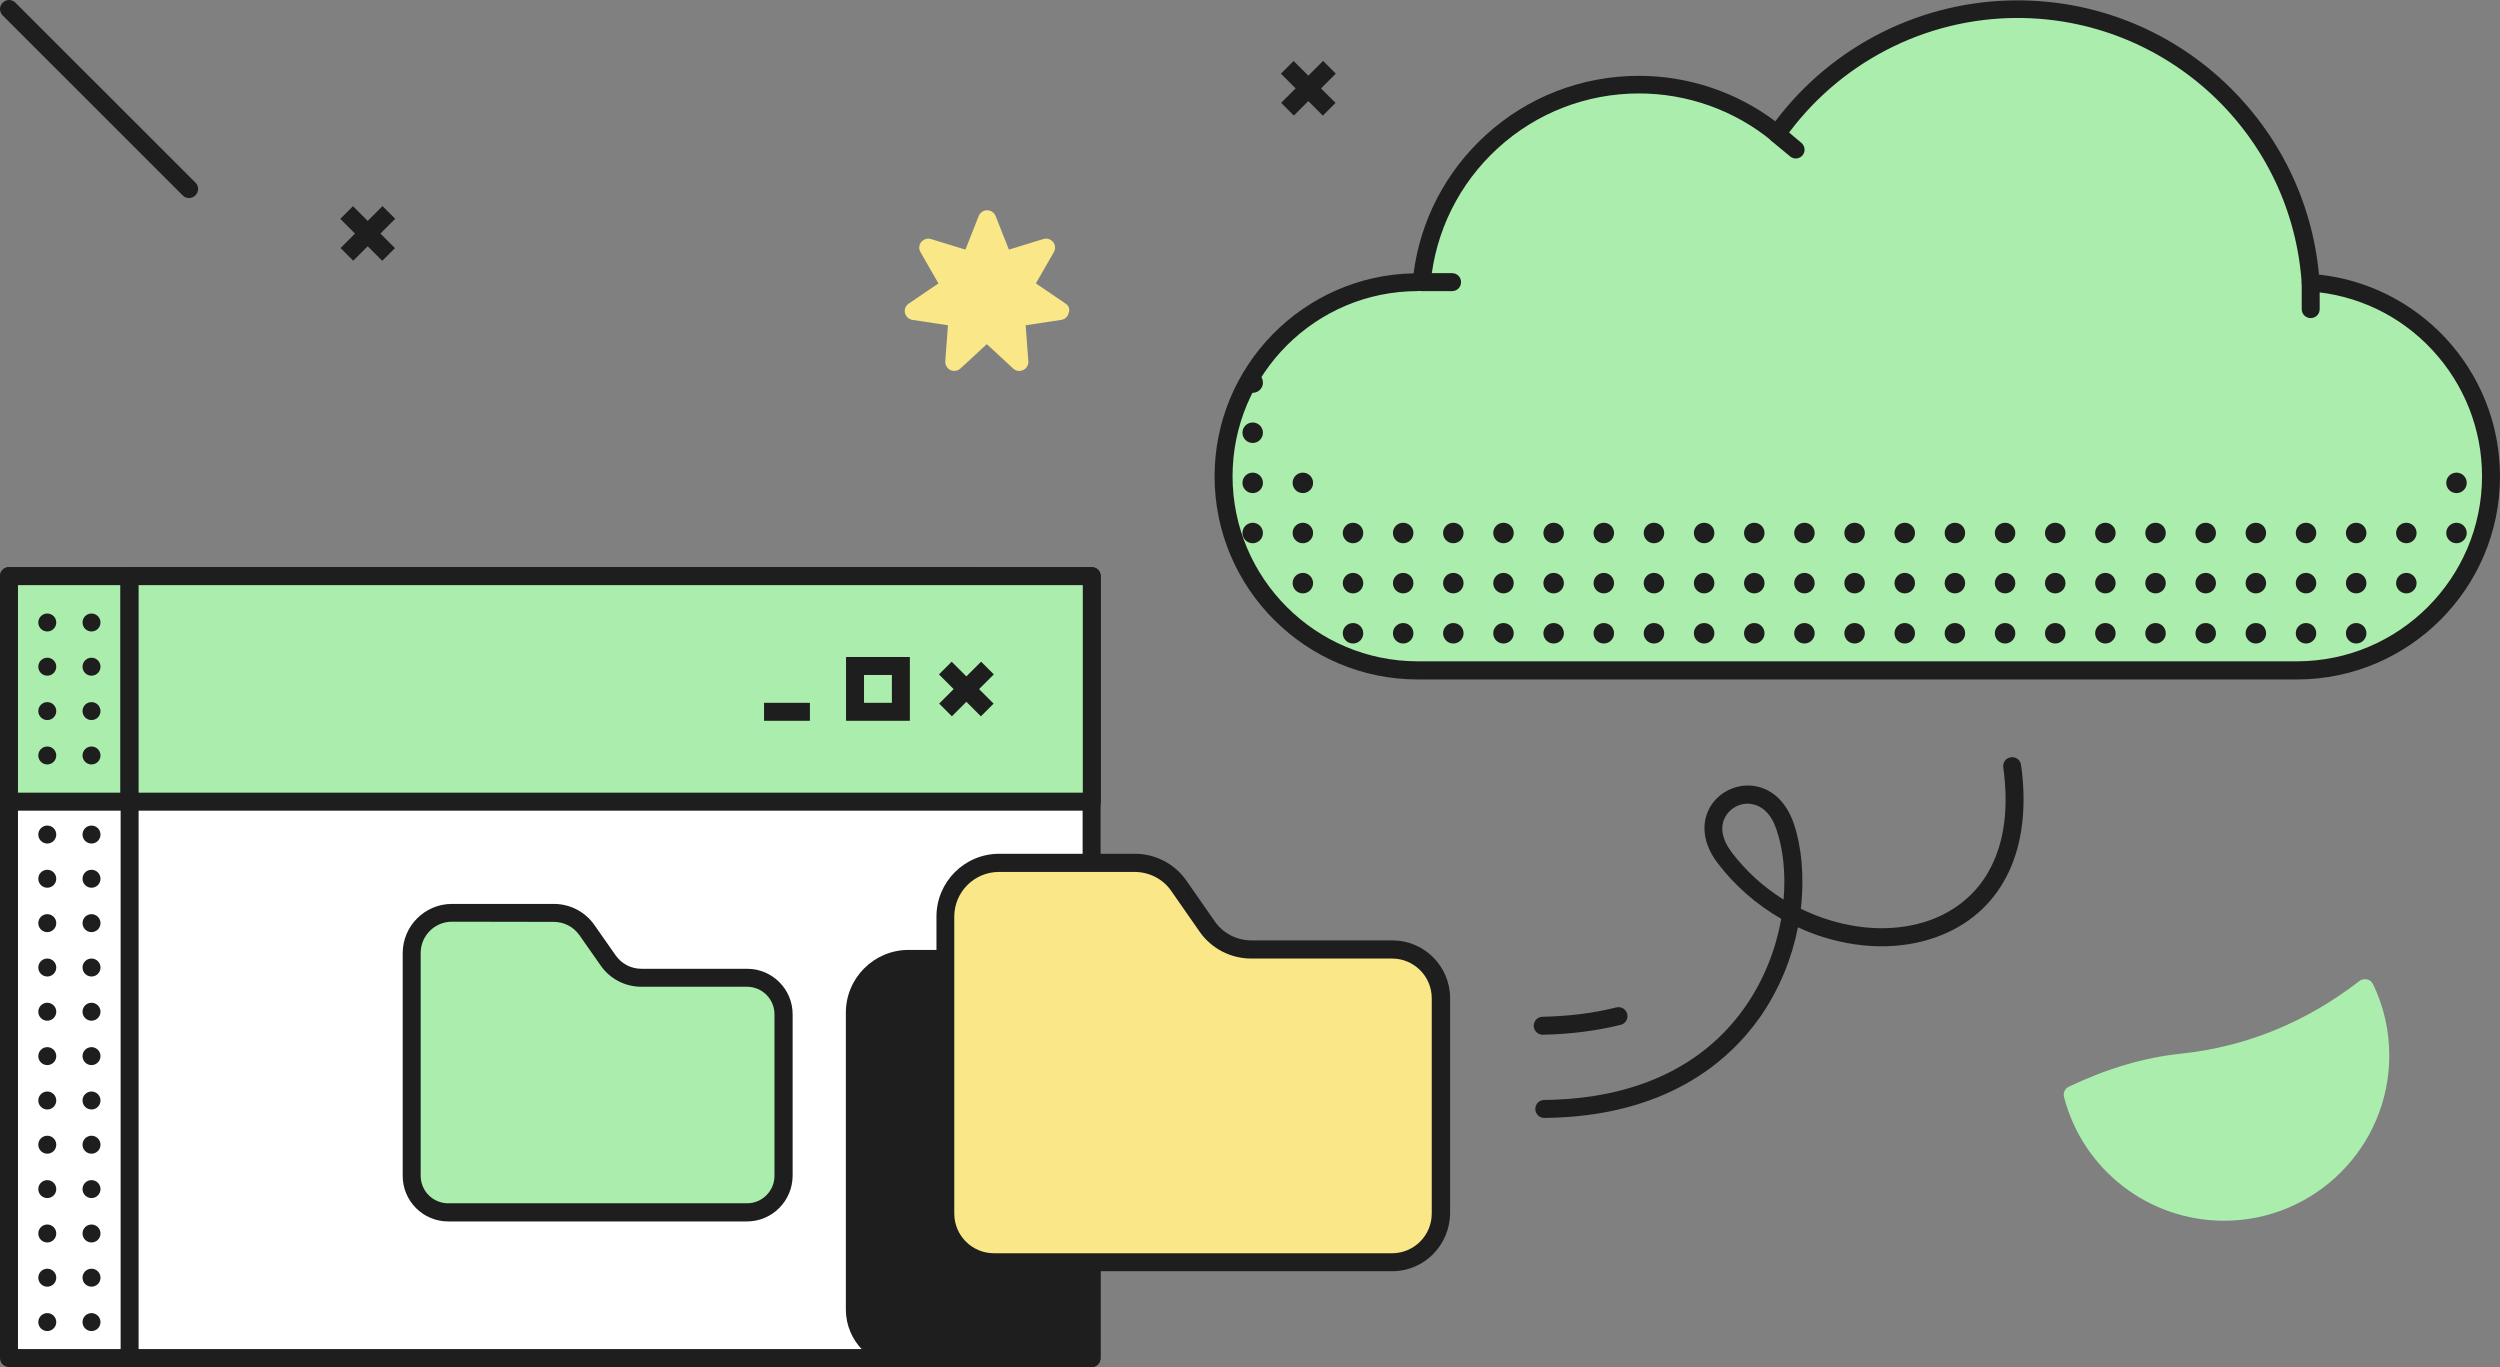
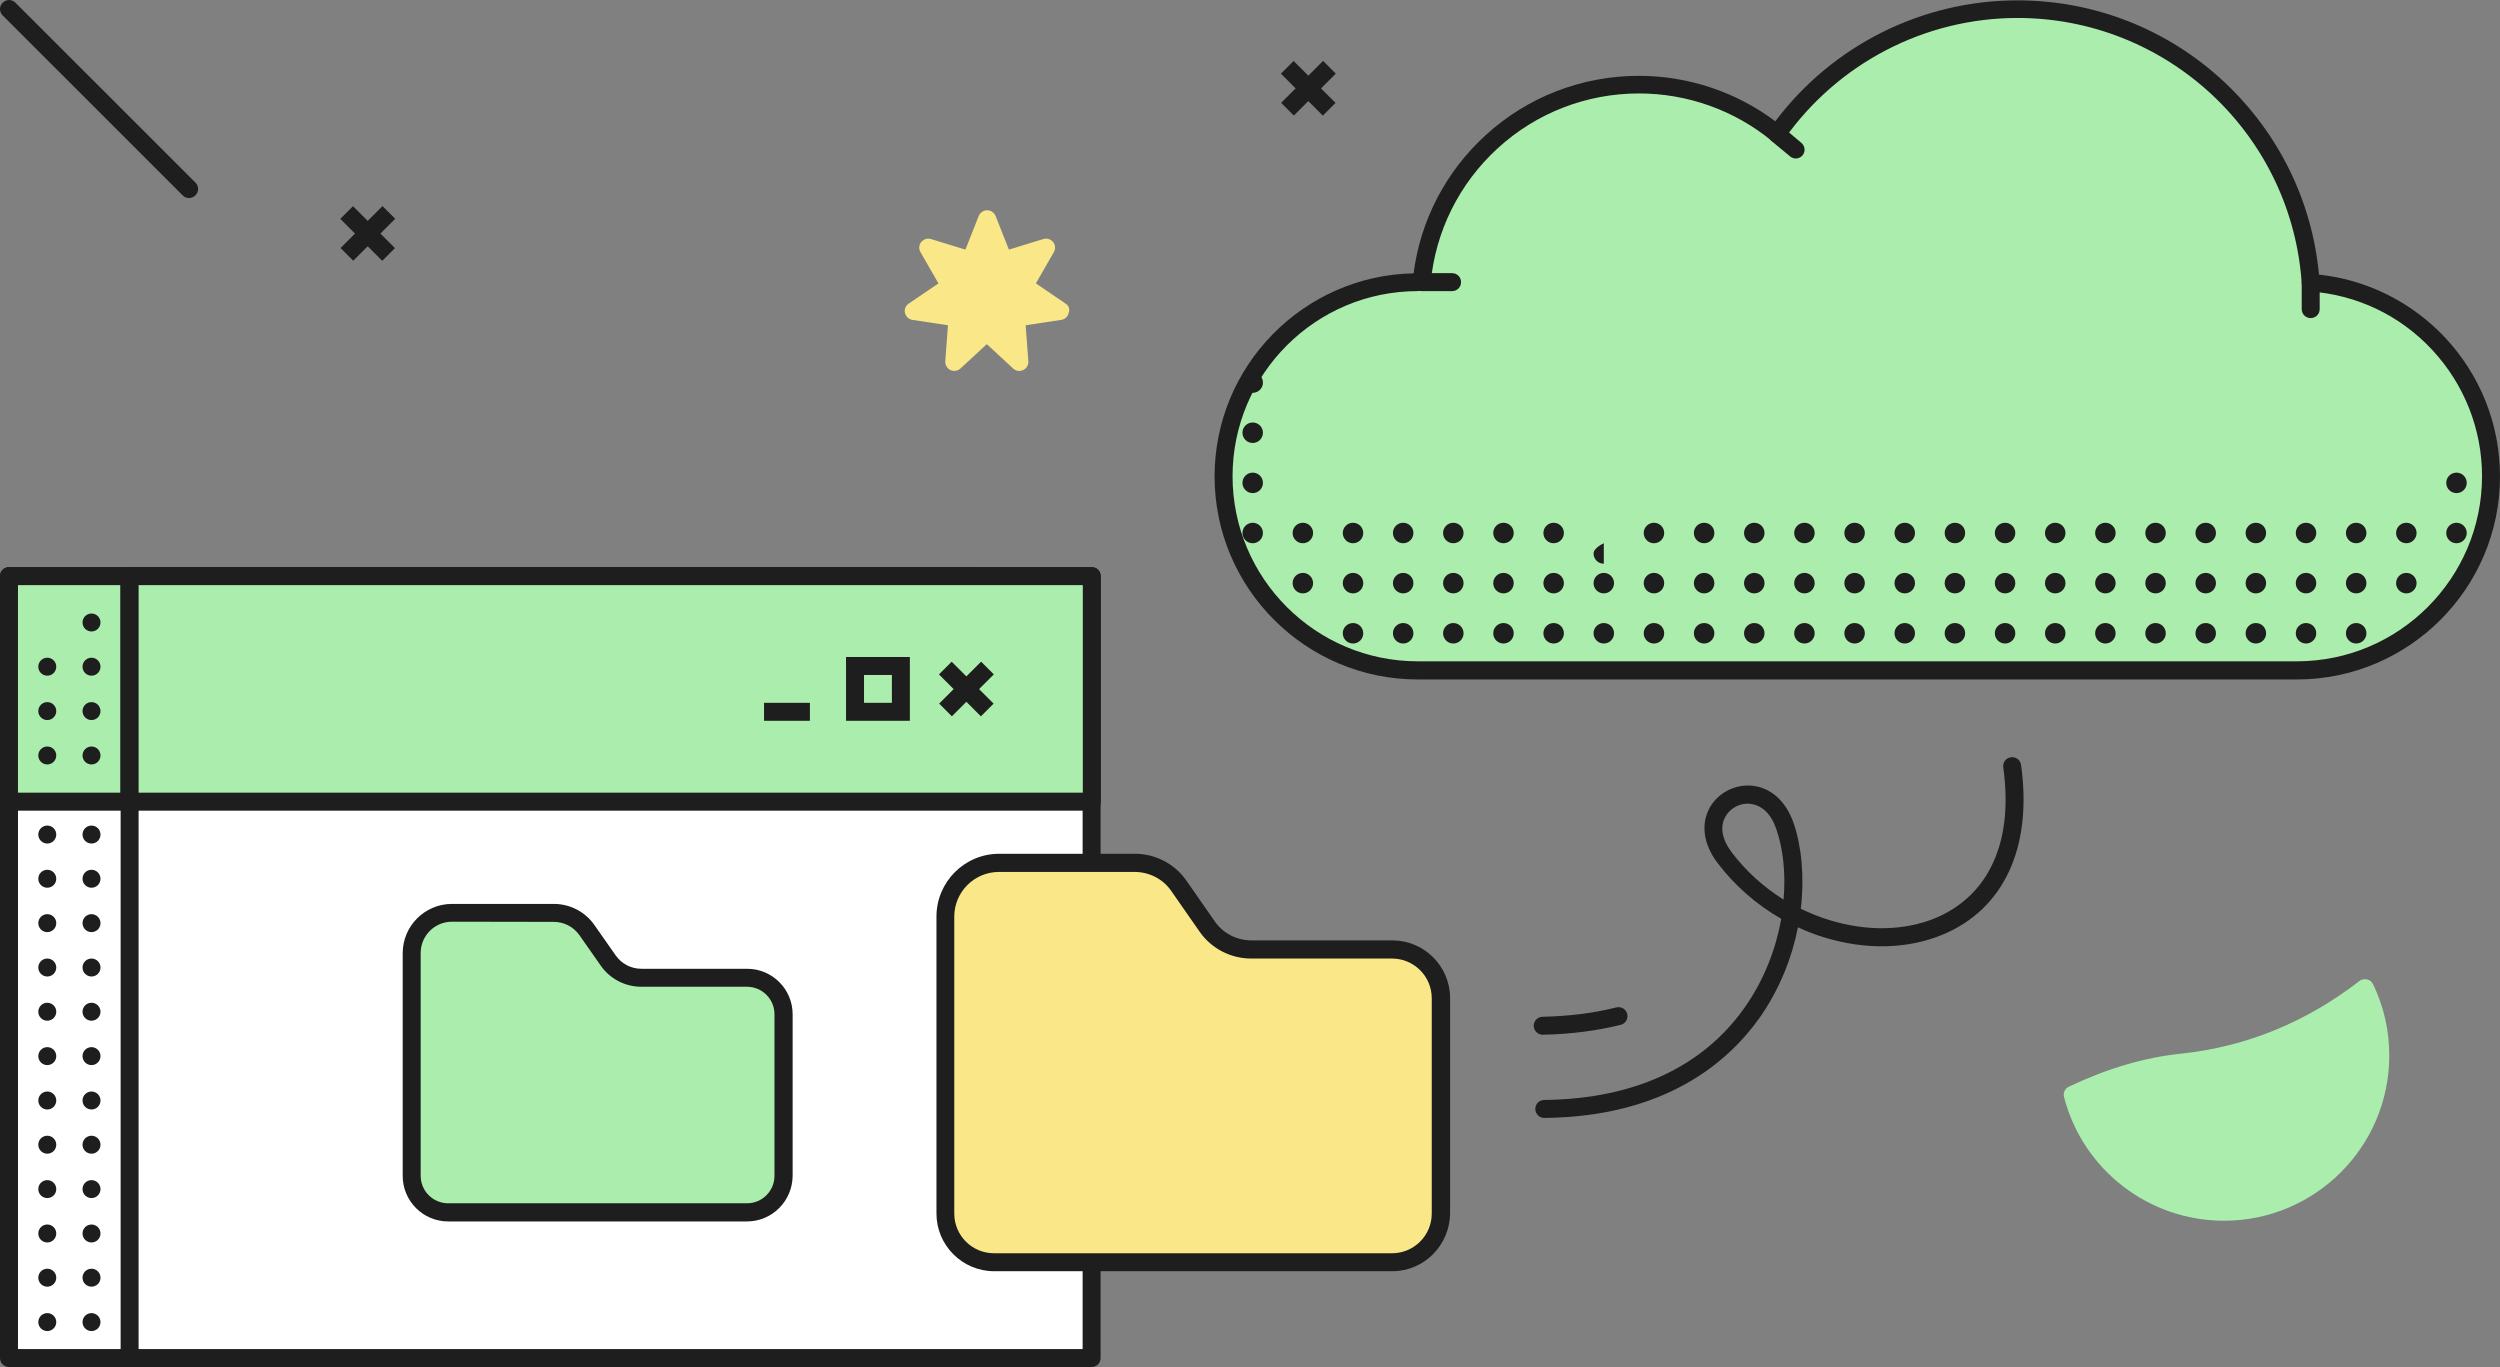
<svg xmlns="http://www.w3.org/2000/svg" fill="none" height="280" viewBox="0 0 512 280" width="512">
  <rect x="0" y="0" width="512" height="280" fill="#808080" stroke="none" />
  <path d="m72.294 42.22-2.603 2.602 8.591 8.588 2.603-2.602z" fill="#1e1e1e" />
  <path d="m78.333 42.206-8.591 8.588 2.603 2.602 8.591-8.588z" fill="#1e1e1e" />
  <path d="m38.696 40.557c-.479 0-.957-.184-1.289-.552l-36.855-36.84c-.736-.736-.736-1.877 0-2.613.736-.736 1.878-.736 2.614 0l36.856 36.84c.736.736.736 1.877 0 2.613-.368.368-.847.552-1.325.552z" fill="#1e1e1e" />
  <path d="m198.857 117.991h-197.016v160.132h197.016z" fill="#fff" />
  <path d="m198.857 279.963h-197.016c-1.031 0-1.841-.809-1.841-1.84v-160.131c0-1.031.81-1.841 1.841-1.841h197.016c1.031 0 1.841.81 1.841 1.841v160.131c0 1.031-.81 1.84-1.841 1.84zm-195.175-3.68h193.335v-156.451h-193.335z" fill="#1e1e1e" />
  <path d="m26.546 117.991h-24.705v46.188h24.705z" fill="#abedad" />
  <path d="m26.546 166.02h-24.705c-1.031 0-1.841-.81-1.841-1.84v-46.188c0-1.031.81-1.841 1.841-1.841h24.705c1.031 0 1.841.81 1.841 1.841v46.188c0 1.03-.81 1.84-1.841 1.84zm-22.864-3.68h21.023v-42.508h-21.023z" fill="#1e1e1e" />
  <path d="m18.741 129.327c1.017 0 1.841-.824 1.841-1.84 0-1.017-.824-1.841-1.841-1.841-1.017 0-1.841.824-1.841 1.841 0 1.016.824 1.84 1.841 1.84z" fill="#1e1e1e" />
  <path d="m18.741 138.381c1.017 0 1.841-.824 1.841-1.841 0-1.016-.824-1.84-1.841-1.84-1.017 0-1.841.824-1.841 1.84 0 1.017.824 1.841 1.841 1.841z" fill="#1e1e1e" />
  <path d="m18.741 147.471c1.017 0 1.841-.824 1.841-1.84 0-1.017-.824-1.84-1.841-1.84-1.017 0-1.841.823-1.841 1.84 0 1.016.824 1.84 1.841 1.84z" fill="#1e1e1e" />
  <path d="m18.741 156.561c1.017 0 1.841-.824 1.841-1.84s-.824-1.84-1.841-1.84c-1.017 0-1.841.824-1.841 1.84s.824 1.84 1.841 1.84z" fill="#1e1e1e" />
  <path d="m18.741 172.755c1.017 0 1.841-.824 1.841-1.84 0-1.017-.824-1.841-1.841-1.841-1.017 0-1.841.824-1.841 1.841 0 1.016.824 1.84 1.841 1.84z" fill="#1e1e1e" />
  <path d="m18.741 181.808c1.017 0 1.841-.824 1.841-1.84s-.824-1.84-1.841-1.84c-1.017 0-1.841.824-1.841 1.84s.824 1.84 1.841 1.84z" fill="#1e1e1e" />
  <path d="m18.741 190.899c1.017 0 1.841-.824 1.841-1.84 0-1.017-.824-1.84-1.841-1.84-1.017 0-1.841.823-1.841 1.84 0 1.016.824 1.84 1.841 1.84z" fill="#1e1e1e" />
  <path d="m18.741 199.989c1.017 0 1.841-.824 1.841-1.84s-.824-1.84-1.841-1.84c-1.017 0-1.841.824-1.841 1.84s.824 1.84 1.841 1.84z" fill="#1e1e1e" />
  <path d="m18.741 209.043c1.017 0 1.841-.824 1.841-1.84s-.824-1.84-1.841-1.84c-1.017 0-1.841.824-1.841 1.84s.824 1.84 1.841 1.84z" fill="#1e1e1e" />
  <path d="m18.741 218.133c1.017 0 1.841-.823 1.841-1.84 0-1.016-.824-1.84-1.841-1.84-1.017 0-1.841.824-1.841 1.84 0 1.017.824 1.84 1.841 1.84z" fill="#1e1e1e" />
  <path d="m18.741 227.224c1.017 0 1.841-.824 1.841-1.84 0-1.017-.824-1.841-1.841-1.841-1.017 0-1.841.824-1.841 1.841 0 1.016.824 1.84 1.841 1.84z" fill="#1e1e1e" />
  <path d="m18.741 236.277c1.017 0 1.841-.823 1.841-1.84 0-1.016-.824-1.84-1.841-1.84-1.017 0-1.841.824-1.841 1.84 0 1.017.824 1.84 1.841 1.84z" fill="#1e1e1e" />
  <path d="m18.741 245.368c1.017 0 1.841-.824 1.841-1.84 0-1.017-.824-1.84-1.841-1.84-1.017 0-1.841.823-1.841 1.84 0 1.016.824 1.84 1.841 1.84z" fill="#1e1e1e" />
  <path d="m18.741 254.458c1.017 0 1.841-.824 1.841-1.84s-.824-1.84-1.841-1.84c-1.017 0-1.841.824-1.841 1.84s.824 1.84 1.841 1.84z" fill="#1e1e1e" />
  <path d="m18.741 263.512c1.017 0 1.841-.824 1.841-1.84 0-1.017-.824-1.84-1.841-1.84-1.017 0-1.841.823-1.841 1.84 0 1.016.824 1.84 1.841 1.84z" fill="#1e1e1e" />
  <path d="m18.741 272.603c1.017 0 1.841-.824 1.841-1.841 0-1.016-.824-1.84-1.841-1.84-1.017 0-1.841.824-1.841 1.84 0 1.017.824 1.841 1.841 1.841z" fill="#1e1e1e" />
-   <path d="m9.683 129.327c1.017 0 1.841-.824 1.841-1.84 0-1.017-.824-1.841-1.841-1.841-1.017 0-1.841.824-1.841 1.841 0 1.016.824 1.84 1.841 1.84z" fill="#1e1e1e" />
  <path d="m9.683 138.381c1.017 0 1.841-.824 1.841-1.841 0-1.016-.824-1.84-1.841-1.84-1.017 0-1.841.824-1.841 1.84 0 1.017.824 1.841 1.841 1.841z" fill="#1e1e1e" />
  <path d="m9.683 147.471c1.017 0 1.841-.824 1.841-1.84 0-1.017-.824-1.84-1.841-1.84-1.017 0-1.841.823-1.841 1.84 0 1.016.824 1.84 1.841 1.84z" fill="#1e1e1e" />
  <path d="m9.683 156.561c1.017 0 1.841-.824 1.841-1.84s-.824-1.84-1.841-1.84c-1.017 0-1.841.824-1.841 1.84s.824 1.84 1.841 1.84z" fill="#1e1e1e" />
  <path d="m9.683 172.755c1.017 0 1.841-.824 1.841-1.84 0-1.017-.824-1.841-1.841-1.841-1.017 0-1.841.824-1.841 1.841 0 1.016.824 1.84 1.841 1.84z" fill="#1e1e1e" />
  <path d="m9.683 181.808c1.017 0 1.841-.824 1.841-1.84s-.824-1.84-1.841-1.84c-1.017 0-1.841.824-1.841 1.84s.824 1.84 1.841 1.84z" fill="#1e1e1e" />
  <path d="m9.683 190.899c1.017 0 1.841-.824 1.841-1.84 0-1.017-.824-1.84-1.841-1.84-1.017 0-1.841.823-1.841 1.84 0 1.016.824 1.84 1.841 1.84z" fill="#1e1e1e" />
  <path d="m9.683 199.989c1.017 0 1.841-.824 1.841-1.84s-.824-1.84-1.841-1.84c-1.017 0-1.841.824-1.841 1.84s.824 1.84 1.841 1.84z" fill="#1e1e1e" />
  <path d="m9.683 209.043c1.017 0 1.841-.824 1.841-1.84s-.824-1.84-1.841-1.84c-1.017 0-1.841.824-1.841 1.84s.824 1.84 1.841 1.84z" fill="#1e1e1e" />
  <path d="m9.683 218.133c1.017 0 1.841-.823 1.841-1.84 0-1.016-.824-1.84-1.841-1.84-1.017 0-1.841.824-1.841 1.84 0 1.017.824 1.84 1.841 1.84z" fill="#1e1e1e" />
  <path d="m9.683 227.224c1.017 0 1.841-.824 1.841-1.84 0-1.017-.824-1.841-1.841-1.841-1.017 0-1.841.824-1.841 1.841 0 1.016.824 1.84 1.841 1.84z" fill="#1e1e1e" />
  <path d="m9.683 236.277c1.017 0 1.841-.823 1.841-1.84 0-1.016-.824-1.84-1.841-1.84-1.017 0-1.841.824-1.841 1.84 0 1.017.824 1.84 1.841 1.84z" fill="#1e1e1e" />
  <path d="m9.683 245.368c1.017 0 1.841-.824 1.841-1.84 0-1.017-.824-1.84-1.841-1.84-1.017 0-1.841.823-1.841 1.84 0 1.016.824 1.84 1.841 1.84z" fill="#1e1e1e" />
  <path d="m9.683 254.458c1.017 0 1.841-.824 1.841-1.84s-.824-1.84-1.841-1.84c-1.017 0-1.841.824-1.841 1.84s.824 1.84 1.841 1.84z" fill="#1e1e1e" />
  <path d="m9.683 263.512c1.017 0 1.841-.824 1.841-1.84 0-1.017-.824-1.84-1.841-1.84-1.017 0-1.841.823-1.841 1.84 0 1.016.824 1.84 1.841 1.84z" fill="#1e1e1e" />
  <path d="m9.683 272.603c1.017 0 1.841-.824 1.841-1.841 0-1.016-.824-1.84-1.841-1.84-1.017 0-1.841.824-1.841 1.84 0 1.017.824 1.841 1.841 1.841z" fill="#1e1e1e" />
  <path d="m223.562 117.991h-197.016v160.132h197.016z" fill="#fff" />
  <path d="m223.563 279.963h-197.017c-1.031 0-1.841-.809-1.841-1.84v-160.131c0-1.031.81-1.841 1.841-1.841h197.017c1.03 0 1.84.81 1.84 1.841v160.131c0 1.031-.81 1.84-1.84 1.84zm-195.176-3.68h193.335v-156.451h-193.335z" fill="#1e1e1e" />
  <path d="m223.599 117.991h-197.053v46.188h197.053z" fill="#abedad" />
  <path d="m223.636 166.02h-197.09c-1.031 0-1.841-.81-1.841-1.84v-46.188c0-1.031.81-1.841 1.841-1.841h197.053c1.031 0 1.841.81 1.841 1.841v46.188c.037 1.03-.81 1.84-1.804 1.84zm-195.249-3.68h193.371v-42.508h-193.371z" fill="#1e1e1e" />
  <path d="m194.902 135.517-2.603 2.602 8.591 8.588 2.604-2.602z" fill="#1e1e1e" />
  <path d="m200.932 135.509-8.591 8.587 2.603 2.603 8.592-8.588z" fill="#1e1e1e" />
  <path d="m186.339 147.618h-13.07v-13.065h13.07zm-9.389-3.68h5.707v-5.705h-5.707z" fill="#1e1e1e" />
  <path d="m165.868 143.938h-9.389v3.68h9.389z" fill="#1e1e1e" />
  <path d="m84.314 195.168v45.636c0 4.122 3.35 7.471 7.474 7.471h61.192c4.124 0 7.474-3.349 7.474-7.471v-33.086c0-4.122-3.35-7.471-7.474-7.471h-21.649c-2.688 0-5.228-1.325-6.775-3.533l-4.381-6.257c-1.547-2.208-4.087-3.533-6.775-3.533h-20.876c-4.529 0-8.21 3.68-8.21 8.244z" fill="#abedad" />
  <path d="m152.981 250.152h-61.192c-5.155 0-9.315-4.195-9.315-9.311v-45.636c0-5.558 4.529-10.084 10.088-10.084h20.876c3.314 0 6.407 1.619 8.284 4.306l4.382 6.256c1.215 1.73 3.166 2.724 5.265 2.724h21.649c5.155 0 9.315 4.195 9.315 9.311v33.086c-.037 5.153-4.197 9.348-9.352 9.348zm-60.419-61.388c-3.535 0-6.406 2.871-6.406 6.404v45.636c0 3.128 2.541 5.631 5.633 5.631h61.192c3.13 0 5.634-2.539 5.634-5.631v-33.086c0-3.128-2.541-5.631-5.634-5.631h-21.649c-3.314 0-6.406-1.619-8.284-4.306l-4.382-6.257c-1.215-1.729-3.166-2.723-5.265-2.723z" fill="#1e1e1e" />
  <path d="m264.929 12.489-2.603 2.602 8.591 8.588 2.603-2.602z" fill="#1e1e1e" />
  <path d="m270.967 12.476-8.592 8.588 2.604 2.602 8.591-8.588z" fill="#1e1e1e" />
  <path d="m473.23 57.892c-2.136-31.283-28.203-56.015-60.051-56.015-20.361 0-38.329 10.084-49.227 25.578-7.695-6.293-17.562-10.084-28.313-10.084-23.27 0-42.379 17.776-44.514 40.447h-.81c-21.981 0-39.764 17.813-39.764 39.748 0 21.971 17.82 39.747 39.764 39.747h180.043c21.981 0 39.764-17.812 39.764-39.747.037-21.015-16.237-38.202-36.892-39.674z" fill="#abedad" />
  <g fill="#1e1e1e">
    <path d="m470.395 139.154h-180.043c-22.938 0-41.605-18.66-41.605-41.588 0-22.671 18.225-41.146 40.758-41.588 1.399-10.857 6.59-20.831 14.727-28.265 8.579-7.876 19.772-12.182 31.407-12.182 10.051 0 19.918 3.276 27.945 9.311 11.708-15.568 30.081-24.769 49.595-24.769 15.832 0 30.89 5.962 42.415 16.782 11.082 10.415 17.93 24.327 19.33 39.38 9.867 1.067 18.998 5.631 25.846 12.918 7.217 7.729 11.23 17.813 11.23 28.412 0 22.928-18.667 41.588-41.605 41.588zm-180.043-79.532c-20.913 0-37.924 17.003-37.924 37.907 0 20.904 17.011 37.907 37.924 37.907h180.043c20.913 0 37.923-17.003 37.923-37.907 0-9.643-3.645-18.843-10.236-25.91-6.553-7.029-15.427-11.262-24.999-11.924-.921-.074-1.657-.81-1.694-1.693-.994-14.721-7.511-28.412-18.299-38.533-10.861-10.158-25.037-15.789-39.911-15.789-18.962 0-36.782 9.274-47.717 24.769-.295.405-.737.699-1.252.773-.516.074-1.031-.074-1.399-.405-7.622-6.256-17.268-9.679-27.136-9.679-10.751 0-21.023 3.975-28.939 11.225-7.879 7.213-12.739 16.966-13.733 27.566-.074.957-.884 1.656-1.841 1.656h-.81z" />
    <path d="m503.09 100.988c1.159 0 2.099-.939 2.099-2.097 0-1.159-.94-2.098-2.099-2.098s-2.099.939-2.099 2.098c0 1.158.94 2.097 2.099 2.097z" />
    <path d="m503.09 111.257c1.159 0 2.099-.94 2.099-2.098 0-1.159-.94-2.098-2.099-2.098s-2.099.939-2.099 2.098c0 1.158.94 2.098 2.099 2.098z" />
    <path d="m492.817 111.257c1.159 0 2.099-.94 2.099-2.098 0-1.159-.94-2.098-2.099-2.098s-2.098.939-2.098 2.098c0 1.158.939 2.098 2.098 2.098z" />
    <path d="m492.817 121.525c1.159 0 2.099-.94 2.099-2.098 0-1.159-.94-2.098-2.099-2.098s-2.098.939-2.098 2.098c0 1.158.939 2.098 2.098 2.098z" />
    <path d="m482.545 111.257c1.159 0 2.099-.94 2.099-2.098 0-1.159-.94-2.098-2.099-2.098s-2.099.939-2.099 2.098c0 1.158.94 2.098 2.099 2.098z" />
    <path d="m482.545 121.525c1.159 0 2.099-.94 2.099-2.098 0-1.159-.94-2.098-2.099-2.098s-2.099.939-2.099 2.098c0 1.158.94 2.098 2.099 2.098z" />
    <path d="m482.545 131.793c1.159 0 2.099-.939 2.099-2.098s-.94-2.098-2.099-2.098-2.099.939-2.099 2.098.94 2.098 2.099 2.098z" />
    <path d="m472.273 111.257c1.159 0 2.098-.94 2.098-2.098 0-1.159-.939-2.098-2.098-2.098-1.16 0-2.099.939-2.099 2.098 0 1.158.939 2.098 2.099 2.098z" />
    <path d="m472.273 121.525c1.159 0 2.098-.94 2.098-2.098 0-1.159-.939-2.098-2.098-2.098-1.16 0-2.099.939-2.099 2.098 0 1.158.939 2.098 2.099 2.098z" />
    <path d="m472.273 131.793c1.159 0 2.098-.939 2.098-2.098s-.939-2.098-2.098-2.098c-1.16 0-2.099.939-2.099 2.098s.939 2.098 2.099 2.098z" />
    <path d="m462 111.257c1.159 0 2.099-.94 2.099-2.098 0-1.159-.94-2.098-2.099-2.098s-2.099.939-2.099 2.098c0 1.158.94 2.098 2.099 2.098z" />
    <path d="m462 121.525c1.159 0 2.099-.94 2.099-2.098 0-1.159-.94-2.098-2.099-2.098s-2.099.939-2.099 2.098c0 1.158.94 2.098 2.099 2.098z" />
    <path d="m462 131.793c1.159 0 2.099-.939 2.099-2.098s-.94-2.098-2.099-2.098-2.099.939-2.099 2.098.94 2.098 2.099 2.098z" />
    <path d="m451.728 111.257c1.159 0 2.099-.94 2.099-2.098 0-1.159-.94-2.098-2.099-2.098s-2.099.939-2.099 2.098c0 1.158.94 2.098 2.099 2.098z" />
    <path d="m451.728 121.525c1.159 0 2.099-.94 2.099-2.098 0-1.159-.94-2.098-2.099-2.098s-2.099.939-2.099 2.098c0 1.158.94 2.098 2.099 2.098z" />
    <path d="m451.728 131.793c1.159 0 2.099-.939 2.099-2.098s-.94-2.098-2.099-2.098-2.099.939-2.099 2.098.94 2.098 2.099 2.098z" />
    <path d="m441.456 111.257c1.159 0 2.098-.94 2.098-2.098 0-1.159-.939-2.098-2.098-2.098s-2.099.939-2.099 2.098c0 1.158.94 2.098 2.099 2.098z" />
    <path d="m441.456 121.525c1.159 0 2.098-.94 2.098-2.098 0-1.159-.939-2.098-2.098-2.098s-2.099.939-2.099 2.098c0 1.158.94 2.098 2.099 2.098z" />
    <path d="m441.456 131.793c1.159 0 2.098-.939 2.098-2.098s-.939-2.098-2.098-2.098-2.099.939-2.099 2.098.94 2.098 2.099 2.098z" />
    <path d="m431.183 111.257c1.159 0 2.098-.94 2.098-2.098 0-1.159-.939-2.098-2.098-2.098s-2.099.939-2.099 2.098c0 1.158.94 2.098 2.099 2.098z" />
    <path d="m431.183 121.525c1.159 0 2.098-.94 2.098-2.098 0-1.159-.939-2.098-2.098-2.098s-2.099.939-2.099 2.098c0 1.158.94 2.098 2.099 2.098z" />
    <path d="m431.183 131.793c1.159 0 2.098-.939 2.098-2.098s-.939-2.098-2.098-2.098-2.099.939-2.099 2.098.94 2.098 2.099 2.098z" />
    <path d="m420.91 111.257c1.159 0 2.099-.94 2.099-2.098 0-1.159-.94-2.098-2.099-2.098s-2.098.939-2.098 2.098c0 1.158.939 2.098 2.098 2.098z" />
    <path d="m420.91 121.525c1.159 0 2.099-.94 2.099-2.098 0-1.159-.94-2.098-2.099-2.098s-2.098.939-2.098 2.098c0 1.158.939 2.098 2.098 2.098z" />
    <path d="m420.91 131.793c1.159 0 2.099-.939 2.099-2.098s-.94-2.098-2.099-2.098-2.098.939-2.098 2.098.939 2.098 2.098 2.098z" />
    <path d="m410.638 111.257c1.159 0 2.099-.94 2.099-2.098 0-1.159-.94-2.098-2.099-2.098s-2.098.939-2.098 2.098c0 1.158.939 2.098 2.098 2.098z" />
    <path d="m410.638 121.525c1.159 0 2.099-.94 2.099-2.098 0-1.159-.94-2.098-2.099-2.098s-2.098.939-2.098 2.098c0 1.158.939 2.098 2.098 2.098z" />
    <path d="m410.638 131.793c1.159 0 2.099-.939 2.099-2.098s-.94-2.098-2.099-2.098-2.098.939-2.098 2.098.939 2.098 2.098 2.098z" />
    <path d="m400.366 111.257c1.159 0 2.098-.94 2.098-2.098 0-1.159-.939-2.098-2.098-2.098s-2.099.939-2.099 2.098c0 1.158.94 2.098 2.099 2.098z" />
    <path d="m400.366 121.525c1.159 0 2.098-.94 2.098-2.098 0-1.159-.939-2.098-2.098-2.098s-2.099.939-2.099 2.098c0 1.158.94 2.098 2.099 2.098z" />
    <path d="m400.366 131.793c1.159 0 2.098-.939 2.098-2.098s-.939-2.098-2.098-2.098-2.099.939-2.099 2.098.94 2.098 2.099 2.098z" />
    <path d="m390.093 111.257c1.159 0 2.099-.94 2.099-2.098 0-1.159-.94-2.098-2.099-2.098s-2.098.939-2.098 2.098c0 1.158.939 2.098 2.098 2.098z" />
    <path d="m390.093 121.525c1.159 0 2.099-.94 2.099-2.098 0-1.159-.94-2.098-2.099-2.098s-2.098.939-2.098 2.098c0 1.158.939 2.098 2.098 2.098z" />
    <path d="m390.093 131.793c1.159 0 2.099-.939 2.099-2.098s-.94-2.098-2.099-2.098-2.098.939-2.098 2.098.939 2.098 2.098 2.098z" />
    <path d="m379.821 111.257c1.159 0 2.099-.94 2.099-2.098 0-1.159-.94-2.098-2.099-2.098s-2.098.939-2.098 2.098c0 1.158.939 2.098 2.098 2.098z" />
    <path d="m379.821 121.525c1.159 0 2.099-.94 2.099-2.098 0-1.159-.94-2.098-2.099-2.098s-2.098.939-2.098 2.098c0 1.158.939 2.098 2.098 2.098z" />
    <path d="m379.821 131.793c1.159 0 2.099-.939 2.099-2.098s-.94-2.098-2.099-2.098-2.098.939-2.098 2.098.939 2.098 2.098 2.098z" />
    <path d="m369.549 111.257c1.159 0 2.099-.94 2.099-2.098 0-1.159-.94-2.098-2.099-2.098s-2.099.939-2.099 2.098c0 1.158.94 2.098 2.099 2.098z" />
    <path d="m369.549 121.525c1.159 0 2.099-.94 2.099-2.098 0-1.159-.94-2.098-2.099-2.098s-2.099.939-2.099 2.098c0 1.158.94 2.098 2.099 2.098z" />
    <path d="m369.549 131.793c1.159 0 2.099-.939 2.099-2.098s-.94-2.098-2.099-2.098-2.099.939-2.099 2.098.94 2.098 2.099 2.098z" />
    <path d="m359.276 111.257c1.159 0 2.099-.94 2.099-2.098 0-1.159-.94-2.098-2.099-2.098s-2.098.939-2.098 2.098c0 1.158.939 2.098 2.098 2.098z" />
    <path d="m359.276 121.525c1.159 0 2.099-.94 2.099-2.098 0-1.159-.94-2.098-2.099-2.098s-2.098.939-2.098 2.098c0 1.158.939 2.098 2.098 2.098z" />
    <path d="m359.276 131.793c1.159 0 2.099-.939 2.099-2.098s-.94-2.098-2.099-2.098-2.098.939-2.098 2.098.939 2.098 2.098 2.098z" />
    <path d="m349.004 111.257c1.159 0 2.099-.94 2.099-2.098 0-1.159-.94-2.098-2.099-2.098s-2.099.939-2.099 2.098c0 1.158.94 2.098 2.099 2.098z" />
    <path d="m349.004 121.525c1.159 0 2.099-.94 2.099-2.098 0-1.159-.94-2.098-2.099-2.098s-2.099.939-2.099 2.098c0 1.158.94 2.098 2.099 2.098z" />
    <path d="m349.004 131.793c1.159 0 2.099-.939 2.099-2.098s-.94-2.098-2.099-2.098-2.099.939-2.099 2.098.94 2.098 2.099 2.098z" />
    <path d="m338.731 111.257c1.159 0 2.099-.94 2.099-2.098 0-1.159-.94-2.098-2.099-2.098s-2.098.939-2.098 2.098c0 1.158.939 2.098 2.098 2.098z" />
    <path d="m338.731 121.525c1.159 0 2.099-.94 2.099-2.098 0-1.159-.94-2.098-2.099-2.098s-2.098.939-2.098 2.098c0 1.158.939 2.098 2.098 2.098z" />
    <path d="m338.731 131.793c1.159 0 2.099-.939 2.099-2.098s-.94-2.098-2.099-2.098-2.098.939-2.098 2.098.939 2.098 2.098 2.098z" />
-     <path d="m328.459 111.257c1.159 0 2.099-.94 2.099-2.098 0-1.159-.94-2.098-2.099-2.098s-2.099.939-2.099 2.098c0 1.158.94 2.098 2.099 2.098z" />
+     <path d="m328.459 111.257s-2.099.939-2.099 2.098c0 1.158.94 2.098 2.099 2.098z" />
    <path d="m328.459 121.525c1.159 0 2.099-.94 2.099-2.098 0-1.159-.94-2.098-2.099-2.098s-2.099.939-2.099 2.098c0 1.158.94 2.098 2.099 2.098z" />
    <path d="m328.459 131.793c1.159 0 2.099-.939 2.099-2.098s-.94-2.098-2.099-2.098-2.099.939-2.099 2.098.94 2.098 2.099 2.098z" />
    <path d="m318.187 111.257c1.159 0 2.098-.94 2.098-2.098 0-1.159-.939-2.098-2.098-2.098s-2.099.939-2.099 2.098c0 1.158.94 2.098 2.099 2.098z" />
    <path d="m318.187 121.525c1.159 0 2.098-.94 2.098-2.098 0-1.159-.939-2.098-2.098-2.098s-2.099.939-2.099 2.098c0 1.158.94 2.098 2.099 2.098z" />
    <path d="m318.187 131.793c1.159 0 2.098-.939 2.098-2.098s-.939-2.098-2.098-2.098-2.099.939-2.099 2.098.94 2.098 2.099 2.098z" />
    <path d="m307.914 111.257c1.159 0 2.099-.94 2.099-2.098 0-1.159-.94-2.098-2.099-2.098s-2.099.939-2.099 2.098c0 1.158.94 2.098 2.099 2.098z" />
    <path d="m307.914 121.525c1.159 0 2.099-.94 2.099-2.098 0-1.159-.94-2.098-2.099-2.098s-2.099.939-2.099 2.098c0 1.158.94 2.098 2.099 2.098z" />
    <path d="m307.914 131.793c1.159 0 2.099-.939 2.099-2.098s-.94-2.098-2.099-2.098-2.099.939-2.099 2.098.94 2.098 2.099 2.098z" />
    <path d="m297.642 111.257c1.159 0 2.098-.94 2.098-2.098 0-1.159-.939-2.098-2.098-2.098s-2.099.939-2.099 2.098c0 1.158.94 2.098 2.099 2.098z" />
    <path d="m297.642 121.525c1.159 0 2.098-.94 2.098-2.098 0-1.159-.939-2.098-2.098-2.098s-2.099.939-2.099 2.098c0 1.158.94 2.098 2.099 2.098z" />
    <path d="m297.642 131.793c1.159 0 2.098-.939 2.098-2.098s-.939-2.098-2.098-2.098-2.099.939-2.099 2.098.94 2.098 2.099 2.098z" />
    <path d="m287.369 111.257c1.159 0 2.099-.94 2.099-2.098 0-1.159-.94-2.098-2.099-2.098s-2.098.939-2.098 2.098c0 1.158.939 2.098 2.098 2.098z" />
    <path d="m287.369 121.525c1.159 0 2.099-.94 2.099-2.098 0-1.159-.94-2.098-2.099-2.098s-2.098.939-2.098 2.098c0 1.158.939 2.098 2.098 2.098z" />
    <path d="m287.369 131.793c1.159 0 2.099-.939 2.099-2.098s-.94-2.098-2.099-2.098-2.098.939-2.098 2.098.939 2.098 2.098 2.098z" />
    <path d="m277.097 111.257c1.159 0 2.099-.94 2.099-2.098 0-1.159-.94-2.098-2.099-2.098s-2.098.939-2.098 2.098c0 1.158.939 2.098 2.098 2.098z" />
    <path d="m277.097 121.525c1.159 0 2.099-.94 2.099-2.098 0-1.159-.94-2.098-2.099-2.098s-2.098.939-2.098 2.098c0 1.158.939 2.098 2.098 2.098z" />
    <path d="m277.097 131.793c1.159 0 2.099-.939 2.099-2.098s-.94-2.098-2.099-2.098-2.098.939-2.098 2.098.939 2.098 2.098 2.098z" />
-     <path d="m266.825 100.988c1.159 0 2.098-.939 2.098-2.097 0-1.159-.939-2.098-2.098-2.098s-2.099.939-2.099 2.098c0 1.158.94 2.097 2.099 2.097z" />
    <path d="m266.825 111.257c1.159 0 2.098-.94 2.098-2.098 0-1.159-.939-2.098-2.098-2.098s-2.099.939-2.099 2.098c0 1.158.94 2.098 2.099 2.098z" />
    <path d="m266.825 121.525c1.159 0 2.098-.94 2.098-2.098 0-1.159-.939-2.098-2.098-2.098s-2.099.939-2.099 2.098c0 1.158.94 2.098 2.099 2.098z" />
    <path d="m256.552 80.452c1.159 0 2.099-.939 2.099-2.098s-.94-2.098-2.099-2.098-2.098.939-2.098 2.098.939 2.098 2.098 2.098z" />
    <path d="m256.552 90.72c1.159 0 2.099-.939 2.099-2.098 0-1.159-.94-2.098-2.099-2.098s-2.098.939-2.098 2.098c0 1.159.939 2.098 2.098 2.098z" />
    <path d="m256.552 100.988c1.159 0 2.099-.939 2.099-2.097 0-1.159-.94-2.098-2.099-2.098s-2.098.939-2.098 2.098c0 1.158.939 2.097 2.098 2.097z" />
    <path d="m256.552 111.257c1.159 0 2.099-.94 2.099-2.098 0-1.159-.94-2.098-2.099-2.098s-2.098.939-2.098 2.098c0 1.158.939 2.098 2.098 2.098z" />
    <path d="m297.384 59.621h-6.222c-1.031 0-1.841-.81-1.841-1.84s.81-1.84 1.841-1.84h6.222c1.031 0 1.841.81 1.841 1.84s-.81 1.84-1.841 1.84z" />
    <path d="m473.23 65.142c-1.031 0-1.841-.81-1.841-1.84v-5.41c0-1.03.81-1.84 1.841-1.84s1.841.81 1.841 1.84v5.41c0 1.03-.81 1.84-1.841 1.84z" />
    <path d="m367.781 32.461c-.405 0-.846-.147-1.178-.442l-3.829-3.165c-.773-.662-.883-1.803-.221-2.576.663-.773 1.804-.883 2.578-.221l3.792 3.202c.773.662.884 1.803.221 2.576-.332.405-.847.626-1.363.626z" />
-     <path d="m225.072 200.946-.663-.92c-2.393-3.423-6.332-5.484-10.53-5.484h-27.798c-7.069 0-12.85 5.742-12.85 12.845v60.799c0 6.514 5.302 11.814 11.819 11.814h38.476c1.031 0 1.841-.81 1.841-1.84v-76.183c.036-.368-.074-.736-.295-1.031z" />
  </g>
  <path d="m193.629 187.697v60.799c0 5.521 4.455 9.974 9.978 9.974h81.516c5.523 0 9.978-4.453 9.978-9.974v-44.053c0-5.521-4.455-9.974-9.978-9.974h-28.866c-3.608 0-6.958-1.767-9.02-4.711l-5.817-8.354c-2.062-2.945-5.413-4.711-9.021-4.711h-27.798c-6.038.037-10.972 4.968-10.972 11.004z" fill="#f9e788" />
  <path d="m285.123 260.347h-81.516c-6.517 0-11.819-5.3-11.819-11.814v-60.836c0-7.066 5.744-12.844 12.85-12.844h27.798c4.197 0 8.137 2.061 10.53 5.483l5.817 8.355c1.694 2.466 4.529 3.901 7.511 3.901h28.866c6.517 0 11.819 5.3 11.819 11.814v44.09c-.074 6.551-5.339 11.851-11.856 11.851zm-80.522-81.777c-5.044 0-9.168 4.085-9.168 9.164v60.799c0 4.49 3.645 8.134 8.137 8.134h81.517c4.491 0 8.136-3.644 8.136-8.134v-44.09c0-4.49-3.645-8.134-8.136-8.134h-28.866c-4.198 0-8.137-2.061-10.53-5.484l-5.818-8.354c-1.693-2.466-4.528-3.901-7.511-3.901z" fill="#1e1e1e" />
  <path d="m316.272 228.954c-.994 0-1.841-.81-1.841-1.84 0-1.031.81-1.841 1.841-1.841 12.739-.11 30.155-3.496 41.053-18.953 4.05-5.778 6.406-12.109 7.474-18.144-5.081-2.908-9.573-6.846-13.107-11.52-2.835-3.791-3.388-7.876-1.547-11.225 1.657-3.018 5.118-4.821 8.579-4.527 3.866.332 6.996 3.092 8.579 7.582 1.62 4.637 2.282 10.894 1.509 17.629 1.878.92 3.829 1.693 5.854 2.318 7.659 2.356 15.354 2.208 21.687-.405 5.044-2.097 9.02-5.704 11.413-10.489 2.799-5.483 3.609-12.329 2.504-20.389-.147-.993.552-1.95 1.583-2.061.994-.147 1.952.552 2.062 1.583 2.357 16.893-3.534 29.59-16.163 34.779-7.143 2.944-15.722 3.128-24.19.515-1.841-.552-3.608-1.251-5.339-2.061-1.215 6.183-3.718 12.624-7.842 18.512-6.554 9.238-19.477 20.279-44.109 20.537zm41.679-64.369c-1.878 0-3.682 1.03-4.603 2.686-1.141 2.061-.699 4.601 1.252 7.214 2.909 3.864 6.554 7.176 10.678 9.753.478-5.558-.148-10.637-1.51-14.501-1.068-3.091-2.982-4.895-5.412-5.116-.111-.036-.258-.036-.405-.036z" fill="#1e1e1e" />
  <path d="m315.94 210.075c5.707-.111 10.862-.81 15.501-1.989z" fill="#abedad" />
  <path d="m315.941 211.914c-.995 0-1.805-.81-1.841-1.803 0-1.031.773-1.841 1.804-1.877 5.375-.111 10.456-.737 15.095-1.914.994-.258 1.989.331 2.246 1.325.258.993-.331 1.987-1.325 2.245-4.934 1.214-10.273 1.913-15.979 2.024z" fill="#1e1e1e" />
  <path d="m486.006 201.572c-.258-.515-.699-.883-1.252-.994-.552-.11-1.104 0-1.546.332-10.935 8.464-23.233 13.47-36.45 14.868-7.696.81-15.243 3.055-23.049 6.772-.81.368-1.215 1.251-.994 2.134 3.866 14.906 17.342 25.321 32.769 25.321 18.667 0 33.836-15.163 33.836-33.822 0-5.116-1.105-10.047-3.314-14.611z" fill="#abedad" />
  <path d="m218.261 62.198-6.112-4.159 3.682-6.404c.368-.662.331-1.472-.147-2.061-.479-.589-1.252-.846-1.988-.626l-7.07 2.171-2.724-6.882c-.295-.699-.957-1.178-1.731-1.178-.773 0-1.436.478-1.73 1.178l-2.725 6.882-7.069-2.171c-.736-.221-1.509.037-1.988.626-.479.589-.516 1.399-.147 2.061l3.682 6.404-6.112 4.159c-.626.442-.921 1.178-.737 1.914.184.736.773 1.288 1.51 1.399l7.29 1.104-.552 7.361c-.037.736.368 1.472 1.031 1.803.257.11.515.184.81.184.441 0 .92-.184 1.251-.478l5.413-5.005 5.412 5.005c.552.515 1.362.626 2.062.294.663-.331 1.104-1.03 1.031-1.803l-.552-7.361 7.29-1.104c.736-.11 1.362-.662 1.509-1.399.332-.736.037-1.509-.589-1.914z" fill="#f9e788" />
</svg>